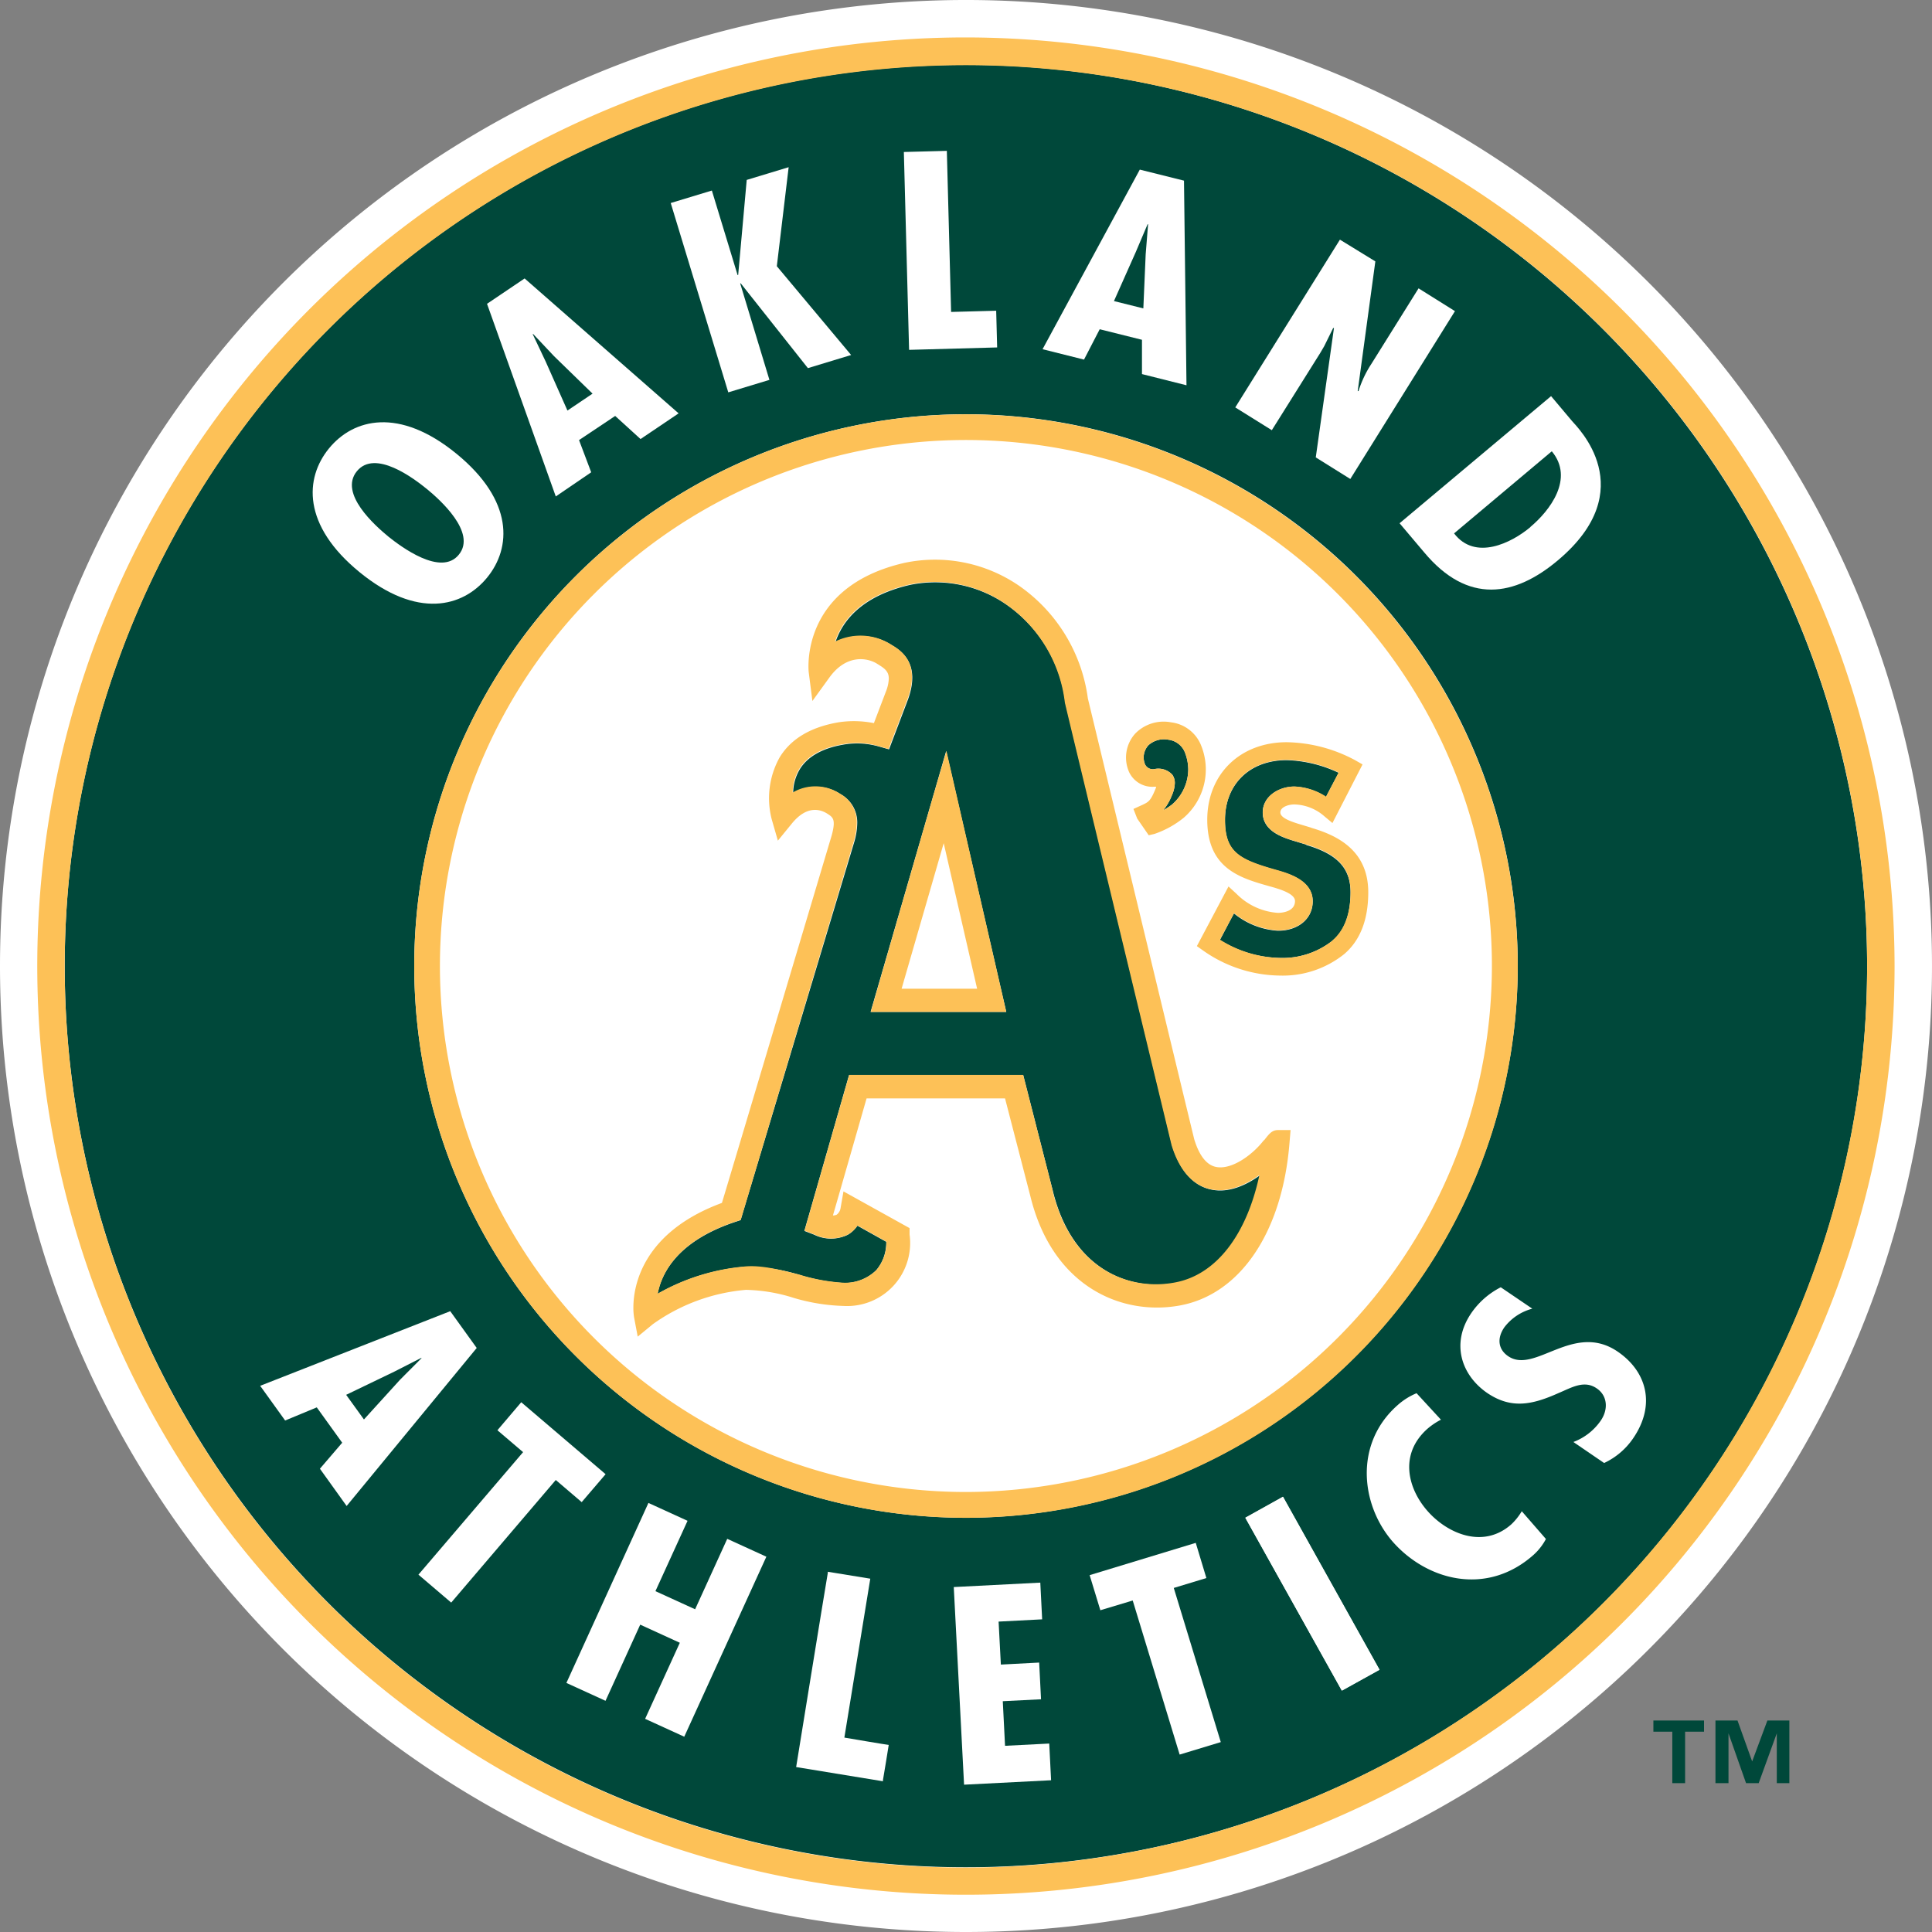
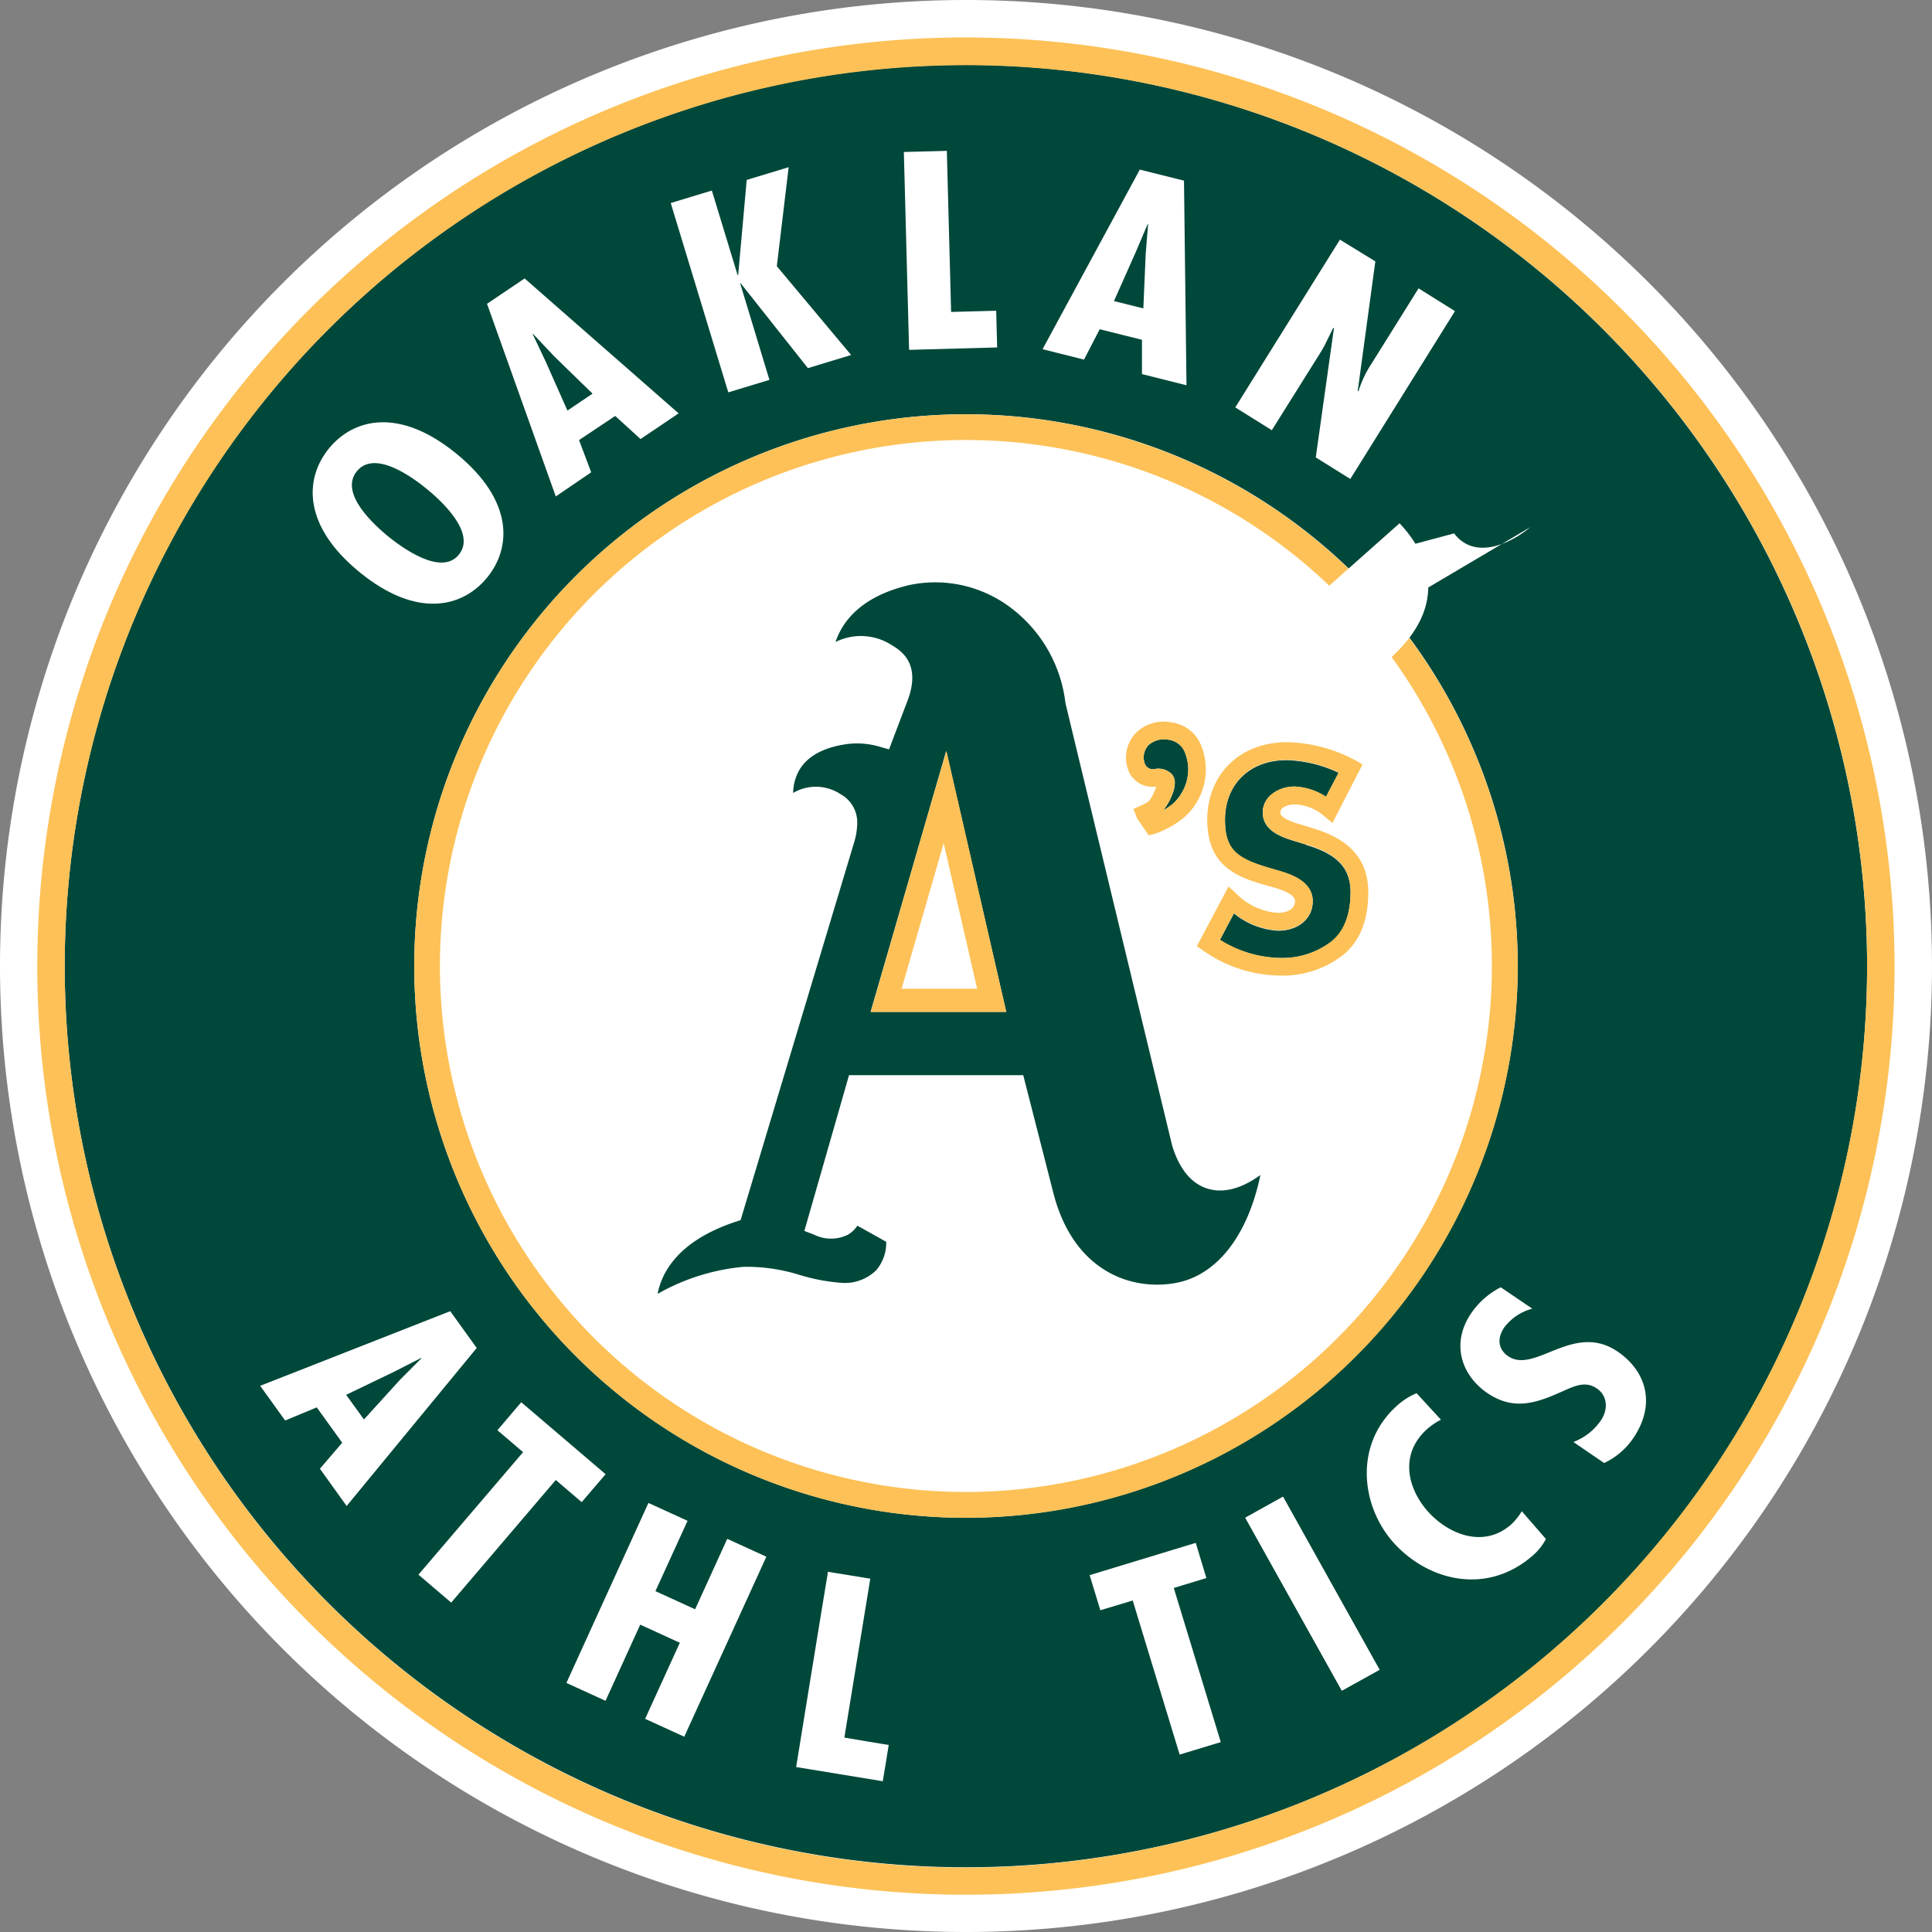
<svg xmlns="http://www.w3.org/2000/svg" viewBox="0 0 240 240">
  <rect x="0" y="0" width="240" height="240" fill="#808080" stroke="none" />
  <defs>
    <style>.cls-1{fill:#fff;}.cls-2{fill:#00483a;}.cls-3{fill:#fdc157;}</style>
  </defs>
  <title>oakland-athletics</title>
  <g id="Layer_2" data-name="Layer 2">
    <g id="Layer_1-2" data-name="Layer 1">
      <path class="cls-1" d="M120,240A120,120,0,1,0,0,120,120,120,0,0,0,120,240" />
      <path class="cls-2" d="M120,8.06A111.95,111.95,0,1,0,231.94,120,112.07,112.07,0,0,0,120,8.06m0,180.48A68.54,68.54,0,1,1,188.54,120,68.62,68.62,0,0,1,120,188.54Z" />
      <path class="cls-3" d="M120,4.65A115.36,115.36,0,1,0,235.35,120,115.49,115.49,0,0,0,120,4.65M120,232A111.95,111.95,0,1,1,231.94,120,112.08,112.08,0,0,1,120,232Z" />
      <path class="cls-1" d="M120,54.67A65.34,65.34,0,1,0,185.33,120,65.4,65.4,0,0,0,120,54.67" />
      <path class="cls-3" d="M120,51.47A68.54,68.54,0,1,0,188.54,120,68.61,68.61,0,0,0,120,51.47m0,133.87A65.34,65.34,0,1,1,185.33,120,65.4,65.4,0,0,1,120,185.34Z" />
      <path class="cls-2" d="M156.52,146c-1.8,1.3-3.91,2.18-5.91,1.8-1.61-.28-3.78-1.47-5-5.49,0,0-13.24-54.85-13.26-55A17.34,17.34,0,0,0,125,75.09a15.53,15.53,0,0,0-12-2.42c-6.11,1.42-8.37,4.59-9.21,7.08a7.07,7.07,0,0,1,7,.4c1.1.66,3.64,2.24,2,6.75l-2.35,6.19-1.27-.36a9.88,9.88,0,0,0-4.4-.23c-2.58.44-4.4,1.46-5.38,3a5.85,5.85,0,0,0-.86,3,5.56,5.56,0,0,1,5.88.15,4,4,0,0,1,2.08,3.61,8.77,8.77,0,0,1-.34,2.23L92,151.57l-.7.23c-7.19,2.41-9.12,6.38-9.61,8.93a26.35,26.35,0,0,1,10.68-3.36,21.9,21.9,0,0,1,6.93,1,23.92,23.92,0,0,0,5.4,1,5.58,5.58,0,0,0,4.15-1.58,5.27,5.27,0,0,0,1.24-3.53l-3.58-2a3.7,3.7,0,0,1-1.18,1.12,4.74,4.74,0,0,1-4.19,0l-1.22-.47,5.55-19.35H126l1.11,0,3.68,14.39c2.46,10,9.75,12.42,15.23,11.43,5.22-.94,9-6,10.54-13.36M108.15,125.7,116,98.62l1.54-5.33L125,125.7Z" />
      <path class="cls-3" d="M116,98.62l-7.83,27.08H125l-7.43-32.41M112,122.82c.71-2.43,3.49-12.07,5.23-18.08,1.39,6.07,3.61,15.74,4.15,18.08Z" />
-       <path class="cls-3" d="M157,141.64c-1.44,1.87-4,3.68-5.89,3.33-1.19-.21-2.12-1.37-2.75-3.42,0,.07-13.22-54.78-13.22-54.78a20.33,20.33,0,0,0-8.54-14,18.43,18.43,0,0,0-14.24-2.85c-13.07,3-11.91,13.46-11.9,13.57l.46,3.59,2.12-2.93c2.18-3,4.83-2.4,5.94-1.68.83.51,1.43.88,1.43,1.83a4.84,4.84,0,0,1-.37,1.64l-1.48,3.89a12.69,12.69,0,0,0-4.35-.11c-3.43.58-5.9,2-7.34,4.33a10.42,10.42,0,0,0-1,7.74l.76,2.64,1.74-2.13c1.89-2.32,3.58-1.75,4.42-1.21.68.44,1.06.69.54,2.64,0,0-12,40.24-13.65,45.7-9.84,3.63-11,10.28-11,13a7.36,7.36,0,0,0,.09,1.23l.45,2.38,1.87-1.54a23.27,23.27,0,0,1,11.57-4.27,20.92,20.92,0,0,1,5.94,1,24.1,24.1,0,0,0,6.19,1,7.83,7.83,0,0,0,8.2-8.88l0-.79L104.78,148l-.35,2a1.28,1.28,0,0,1-.49.89,1.09,1.09,0,0,1-.47.1c.67-2.3,3.7-12.88,4.18-14.54h17.2L128,148.61c2.74,11.19,11.28,14.87,18.52,13.57,7.55-1.36,12.79-9.12,13.67-20.25l.13-1.55h-1.55c-.76,0-1.1.45-1.73,1.26m-26.26,6.28-3.68-14.39-1.11,0H105.49l-5.55,19.35,1.22.47a4.7,4.7,0,0,0,4.19,0,3.67,3.67,0,0,0,1.18-1.11l3.58,2a5.29,5.29,0,0,1-1.24,3.53,5.54,5.54,0,0,1-4.15,1.57,22.85,22.85,0,0,1-5.4-1c-2.4-.6-4.87-1.24-6.93-1a26.35,26.35,0,0,0-10.68,3.36c.49-2.55,2.42-6.52,9.61-8.93l.7-.23,14.07-47.1a8.9,8.9,0,0,0,.34-2.23,4,4,0,0,0-2.08-3.61,5.56,5.56,0,0,0-5.88-.15,5.9,5.9,0,0,1,.86-3c1-1.56,2.8-2.57,5.38-3a9.74,9.74,0,0,1,4.4.23l1.27.36,2.35-6.19c1.68-4.51-.86-6.09-2-6.76a7.1,7.1,0,0,0-7-.39c.84-2.49,3.1-5.66,9.21-7.08a15.53,15.53,0,0,1,12,2.42,17.34,17.34,0,0,1,7.34,12.23c0,.12,13.26,55,13.26,55,1.23,4,3.4,5.21,5,5.49,2,.38,4.11-.5,5.91-1.8-1.57,7.35-5.32,12.42-10.54,13.36C140.5,160.34,133.21,157.94,130.75,147.92Z" />
      <path class="cls-2" d="M162.26,104.92l-1.72-.52c-1.28-.41-3.68-1.19-3.68-3.47,0-2,2-3.22,3.93-3.22A7.73,7.73,0,0,1,164.72,99c.5-1,1.05-2,1.57-3a16.14,16.14,0,0,0-6.45-1.57c-4.6,0-7.67,3-7.67,7.44,0,4,1.75,4.91,6.3,6.2,1.61.45,4.6,1.3,4.6,3.9,0,2.15-1.78,3.65-4.31,3.65a9.5,9.5,0,0,1-5.47-2.15c-.55,1-1.22,2.31-1.75,3.3A14.58,14.58,0,0,0,159,119a10,10,0,0,0,6.52-2.14c1.49-1.26,2.25-3.29,2.25-6,0-3-1.64-4.76-5.5-5.89" />
      <path class="cls-3" d="M162.89,102.82l-1.69-.51c-.8-.26-2.15-.7-2.15-1.38s1-1,1.74-1a5.88,5.88,0,0,1,3.68,1.43l1.05.88,3.74-7.28-.91-.52a18.58,18.58,0,0,0-8.51-2.24c-5.81,0-9.87,4-9.87,9.63,0,6.06,4.08,7.23,7.68,8.25,1.27.35,3.22.91,3.22,1.85,0,1.43-1.89,1.47-2.11,1.47a8,8,0,0,1-5.15-2.36l-1-.92-3.93,7.41.79.56a16.85,16.85,0,0,0,9.56,3.1,12.19,12.19,0,0,0,7.94-2.66c2-1.7,3-4.28,3-7.69,0-5.3-4-7.1-7.06-8m2.62,14A10,10,0,0,1,159,119a14.58,14.58,0,0,1-7.45-2.27l1.75-3.3a9.5,9.5,0,0,0,5.47,2.15c2.53,0,4.3-1.5,4.3-3.65,0-2.6-3-3.45-4.6-3.9-4.54-1.29-6.29-2.19-6.29-6.2,0-4.44,3.07-7.44,7.67-7.44a16.05,16.05,0,0,1,6.44,1.57c-.51,1-1.07,2.07-1.56,3a7.73,7.73,0,0,0-3.93-1.26c-1.93,0-3.93,1.2-3.93,3.22,0,2.28,2.4,3.06,3.68,3.47l1.72.52c3.86,1.13,5.5,2.9,5.5,5.89C167.76,113.54,167,115.57,165.51,116.83Z" />
      <path class="cls-2" d="M143.4,95.54a2.35,2.35,0,0,1,2.23.7,1.75,1.75,0,0,1,.31,1.05,4.07,4.07,0,0,1-.35,1.47,7,7,0,0,1-1.09,1.9,9.29,9.29,0,0,0,1.11-.73,5.83,5.83,0,0,0,2-4.32,5.92,5.92,0,0,0-.47-2.27,2.54,2.54,0,0,0-2-1.45,2.87,2.87,0,0,0-2.47.68,2.24,2.24,0,0,0-.43,2.38,1.07,1.07,0,0,0,1.16.59" />
      <path class="cls-3" d="M143.39,97.73h.24l-.07.22c-.62,1.54-.88,1.66-1.57,2l-1.19.54.47,1.2,1.43,2.07.72-.17a11.89,11.89,0,0,0,3.62-2,7.93,7.93,0,0,0,2.12-9.1,4.61,4.61,0,0,0-3.69-2.76A4.93,4.93,0,0,0,141,91.15a4.45,4.45,0,0,0-.73,4.78,3.19,3.19,0,0,0,3.12,1.8m-.72-5.17a2.91,2.91,0,0,1,2.47-.67,2.54,2.54,0,0,1,2,1.45,5.92,5.92,0,0,1,.47,2.27,5.83,5.83,0,0,1-2,4.32,8.3,8.3,0,0,1-1.11.72,6.48,6.48,0,0,0,1.09-1.89,3.83,3.83,0,0,0,.35-1.47,1.75,1.75,0,0,0-.31-1.05,2.35,2.35,0,0,0-2.23-.7,1.07,1.07,0,0,1-1.16-.59A2.26,2.26,0,0,1,142.67,92.56Z" />
      <path class="cls-1" d="M59.22,167.45,43.06,187.08l-3.32-4.63,2.77-3.23-3.16-4.39-3.93,1.63-3.1-4.31,23.61-9.27m-6.24,8.52,2.66-2.67,0-.06L49,170.38l-6,2.89,2.21,3.06Z" />
      <polyline class="cls-1" points="75.23 183.13 72.26 186.6 69.04 183.85 56.05 199.08 51.98 195.61 64.98 180.39 61.79 177.67 64.75 174.19" />
      <polyline class="cls-1" points="85.41 188.92 81.42 197.66 86.35 199.91 90.34 191.16 95.2 193.38 85 215.74 80.14 213.52 84.45 204.07 79.53 201.82 75.22 211.28 70.36 209.06 80.55 186.7" />
      <path class="cls-1" d="M109.67,221.21c.08-.38.73-4.45.73-4.45h0c-.16,0-5.51-.91-5.51-.91s3.22-19.74,3.22-19.74v0l-5.28-.86v0h0l0,.16c-.32,1.82-3.93,24.1-3.93,24.1s10.81,1.77,10.81,1.77h0m.72-4.5v0Zm-5.51-.9h0Z" />
-       <polyline class="cls-1" points="129.23 196.6 129.46 201.16 124.05 201.44 124.33 206.78 129.09 206.53 129.32 211.09 124.57 211.33 124.85 216.87 130.34 216.59 130.57 221.15 119.76 221.7 118.48 197.15" />
      <polyline class="cls-1" points="148.54 191.66 149.86 196.03 145.81 197.26 151.65 216.41 146.54 217.96 140.71 198.82 136.69 200.03 135.36 195.67" />
      <polyline class="cls-1" points="159.38 185.95 171.35 207.41 166.68 210.01 154.7 188.55" />
      <path class="cls-1" d="M159.36,185.93l-4.66,2.6s12,21.49,12,21.49,4.68-2.59,4.68-2.59-12-21.5-12-21.5h0" />
      <path class="cls-1" d="M179,176.36a8.52,8.52,0,0,0-1.68,1.13c-3.51,3.12-2.48,7.37,0,10.2s6.93,4.76,10.42,1.67a7.46,7.46,0,0,0,1.3-1.63l3,3.45a7.18,7.18,0,0,1-1.57,2c-5.77,5.1-13.16,3.2-17.44-1.64-4-4.57-4.85-12.21.6-17a8.34,8.34,0,0,1,2.34-1.47" />
      <path class="cls-1" d="M190.35,162.57a6.4,6.4,0,0,0-3.48,2.32c-.93,1.36-.77,2.73.48,3.58,3.33,2.27,8.11-4.31,13.6-.57,3.61,2.46,4.77,6.6,1.94,10.75a8.92,8.92,0,0,1-3.62,3.09l-3.82-2.61a7.23,7.23,0,0,0,3.37-2.61c1-1.42.88-3.14-.47-4.05-1.56-1.07-3.09-.11-4.74.58-3.3,1.48-5.88,2-8.85,0-3.19-2.19-4.58-6.13-2-9.92a9.87,9.87,0,0,1,3.67-3.22" />
      <path class="cls-1" d="M56.71,56.37c7.14,5.84,6.82,11.69,3.8,15.38s-8.69,5.17-15.84-.67-6.82-11.69-3.8-15.38,8.7-5.17,15.84.67M57,68.9c2.25-2.75-2.42-6.88-3.93-8.12-1.69-1.38-6.49-5-8.74-2.24s2.24,6.74,3.93,8.13C49.8,67.9,54.78,71.65,57,68.9Z" />
      <path class="cls-1" d="M65.17,34.59,84.3,51.35l-4.73,3.19-3.15-2.87-4.49,3,1.51,4-4.4,3L60.5,37.74m8.32,6.5L66.24,41.5l-.07,0,1.61,3.4L70.49,51l3.12-2.1Z" />
      <polyline class="cls-1" points="88.43 23.67 91.63 34.18 91.7 34.15 92.76 22.35 97.97 20.77 96.5 33.07 105.73 44.1 100.36 45.73 92.01 35.19 91.95 35.21 95.58 47.19 90.47 48.74 83.32 25.22" />
      <polyline class="cls-1" points="117.62 18.74 118.15 38.75 123.75 38.6 123.87 43.16 112.93 43.46 112.28 18.88" />
      <path class="cls-1" d="M147.08,22.44l.31,25.42-5.53-1.39,0-4.26-5.25-1.31-1.95,3.77-5.15-1.29,12.08-22.31m.73,10.53.3-3.75-.06,0-1.47,3.46-2.71,6.09,3.65.91Z" />
      <path class="cls-1" d="M170.85,32.47l-2.19,16.11h.1a13.54,13.54,0,0,1,1.6-3.38l5.86-9.38,4.52,2.83-13,20.85-4.29-2.68,2.26-16.07h-.1L164.5,43l-.51.87-6,9.57-4.54-2.83,13-20.84" />
-       <path class="cls-1" d="M173.86,65l18.82-15.79,2.61,3.1c.59.71,8.74,8.49-1.78,17.31-5.36,4.5-11.17,5.49-16.59-1m13.19-3.16c2.39-2,5.49-6,2.66-9.4L180.63,66.26C183.25,69.69,187.75,67.46,190.11,65.48Z" />
-       <path class="cls-2" d="M211.68,215.12h-2.35v6.39h-1.59v-6.39h-2.35v-1.39h6.29m10.63,7.78h-1.59v-6.19h0l-2.25,6.19H216.9l-2.18-6.19h0v6.19H213.1v-7.78h2.74l1.82,5.08h0l1.89-5.08h2.73v7.78Z" />
+       <path class="cls-1" d="M173.86,65c.59.71,8.74,8.49-1.78,17.31-5.36,4.5-11.17,5.49-16.59-1m13.19-3.16c2.39-2,5.49-6,2.66-9.4L180.63,66.26C183.25,69.69,187.75,67.46,190.11,65.48Z" />
    </g>
  </g>
</svg>